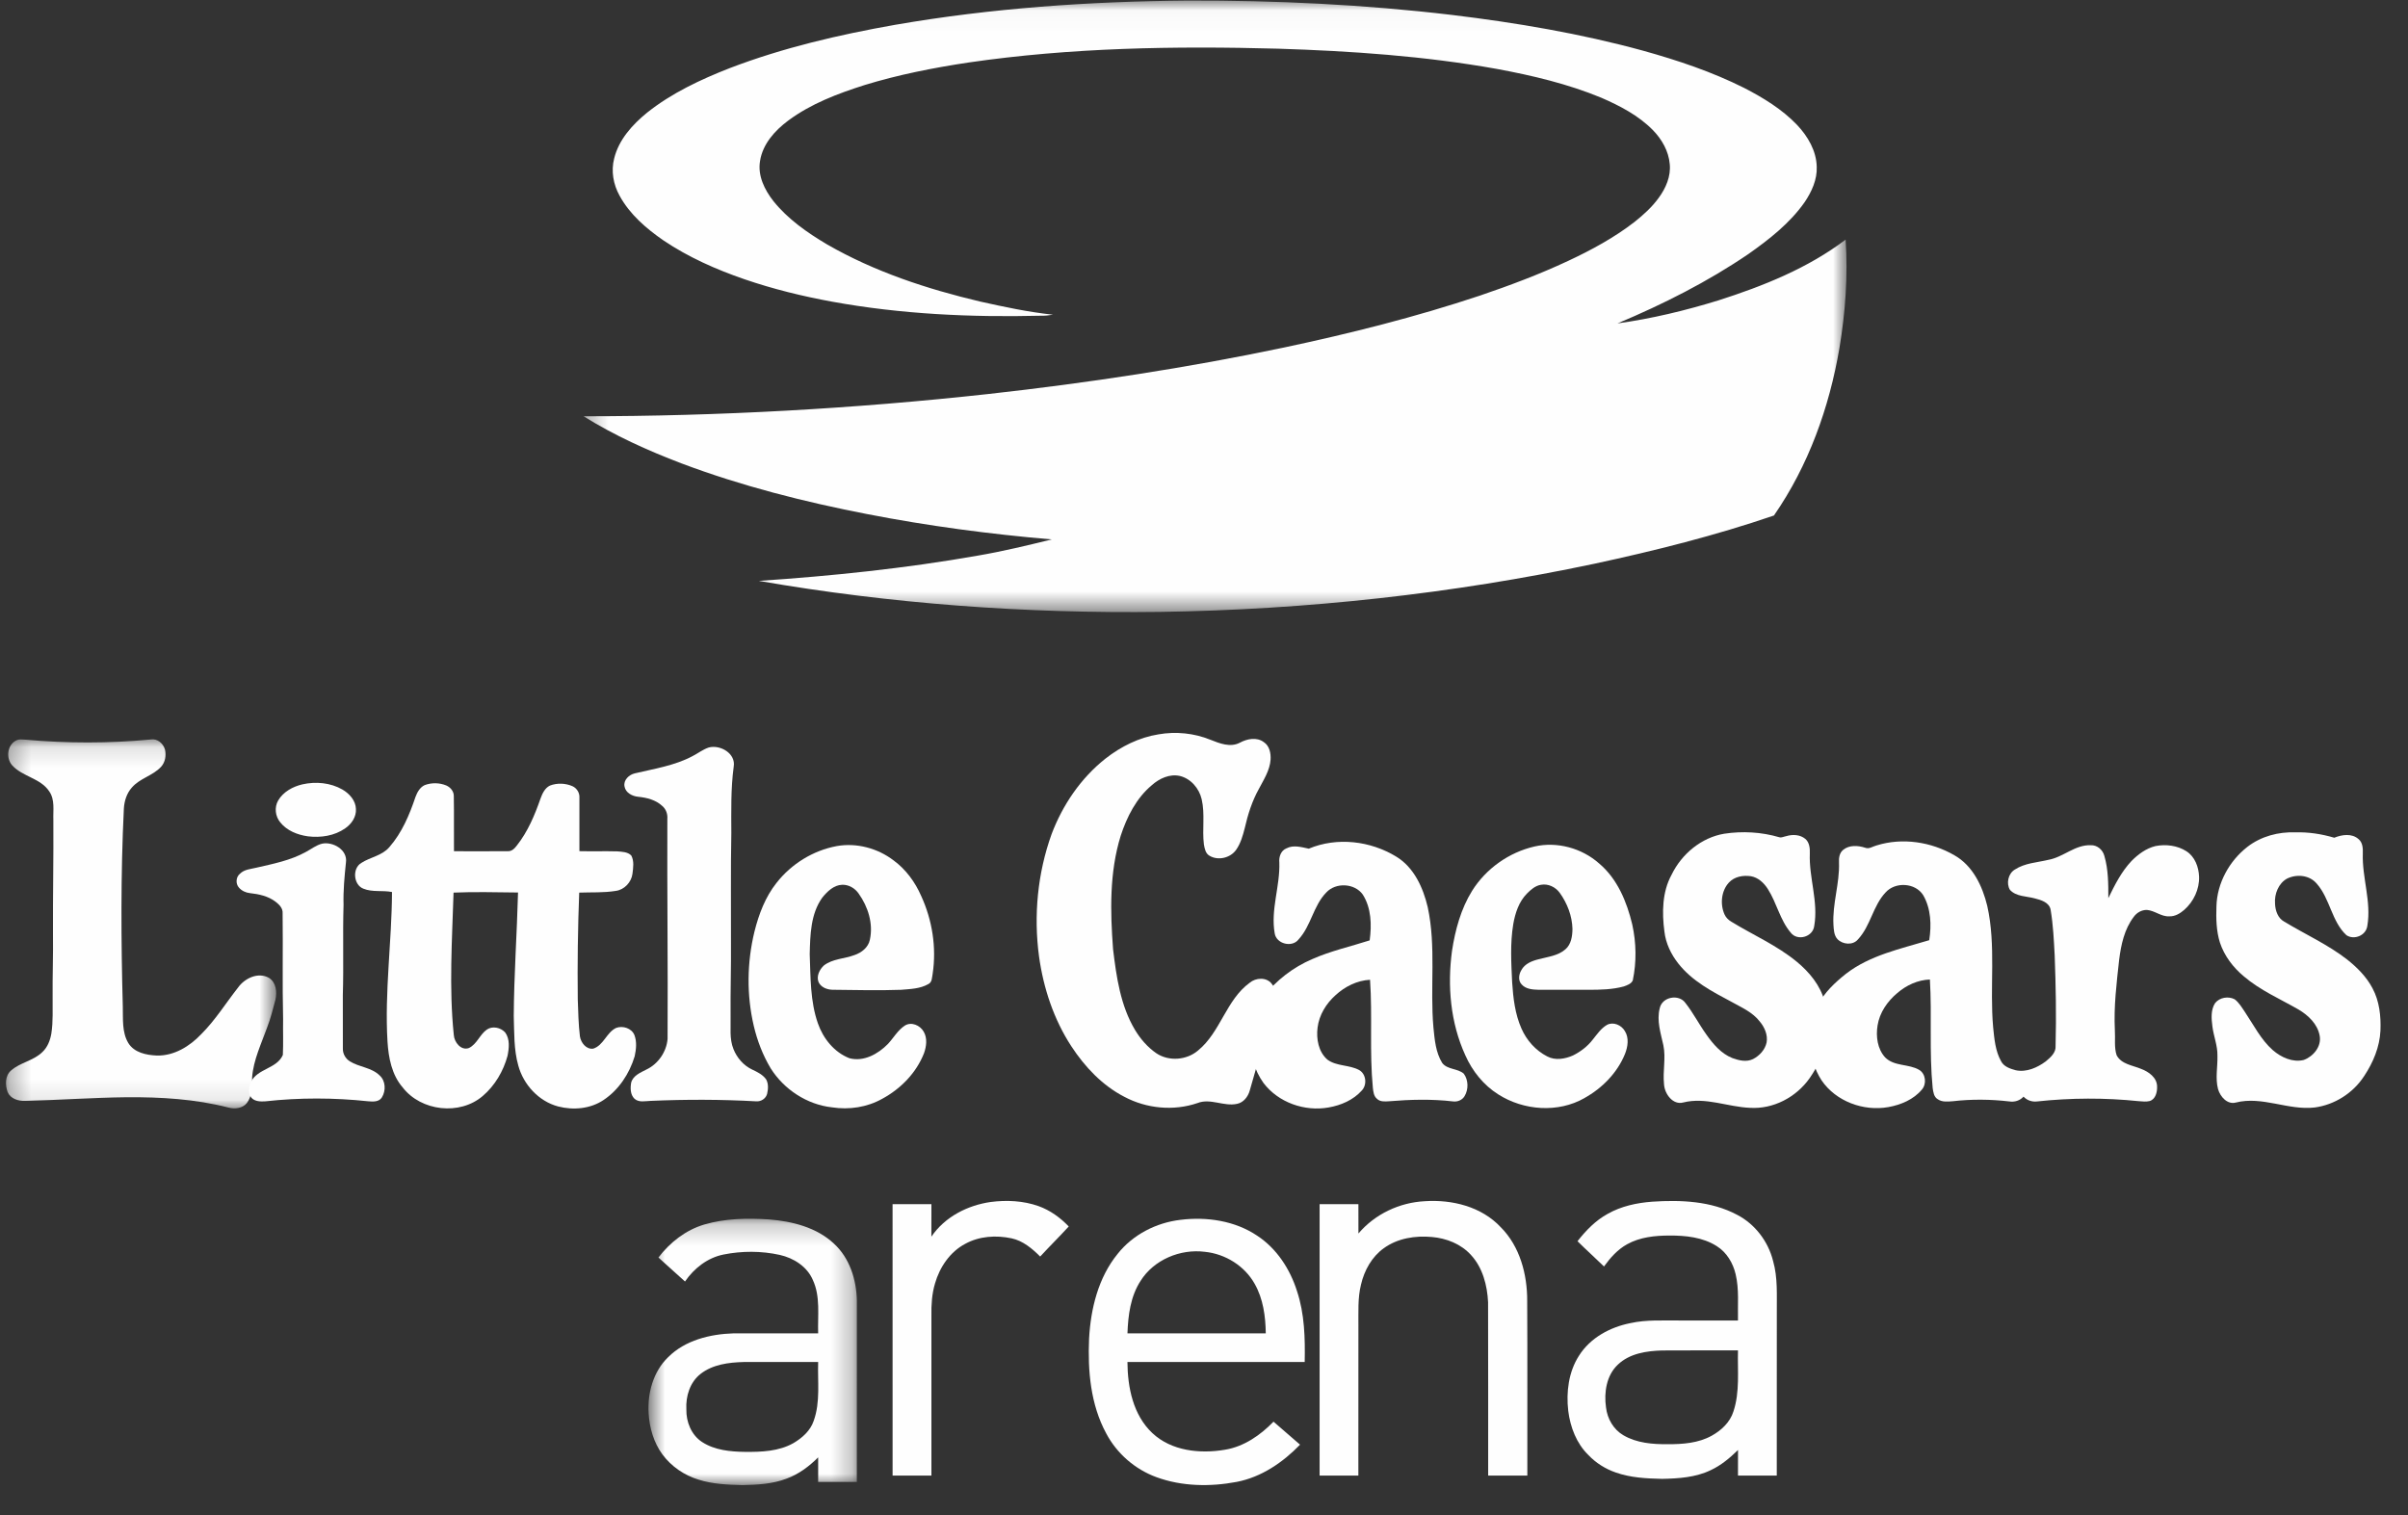
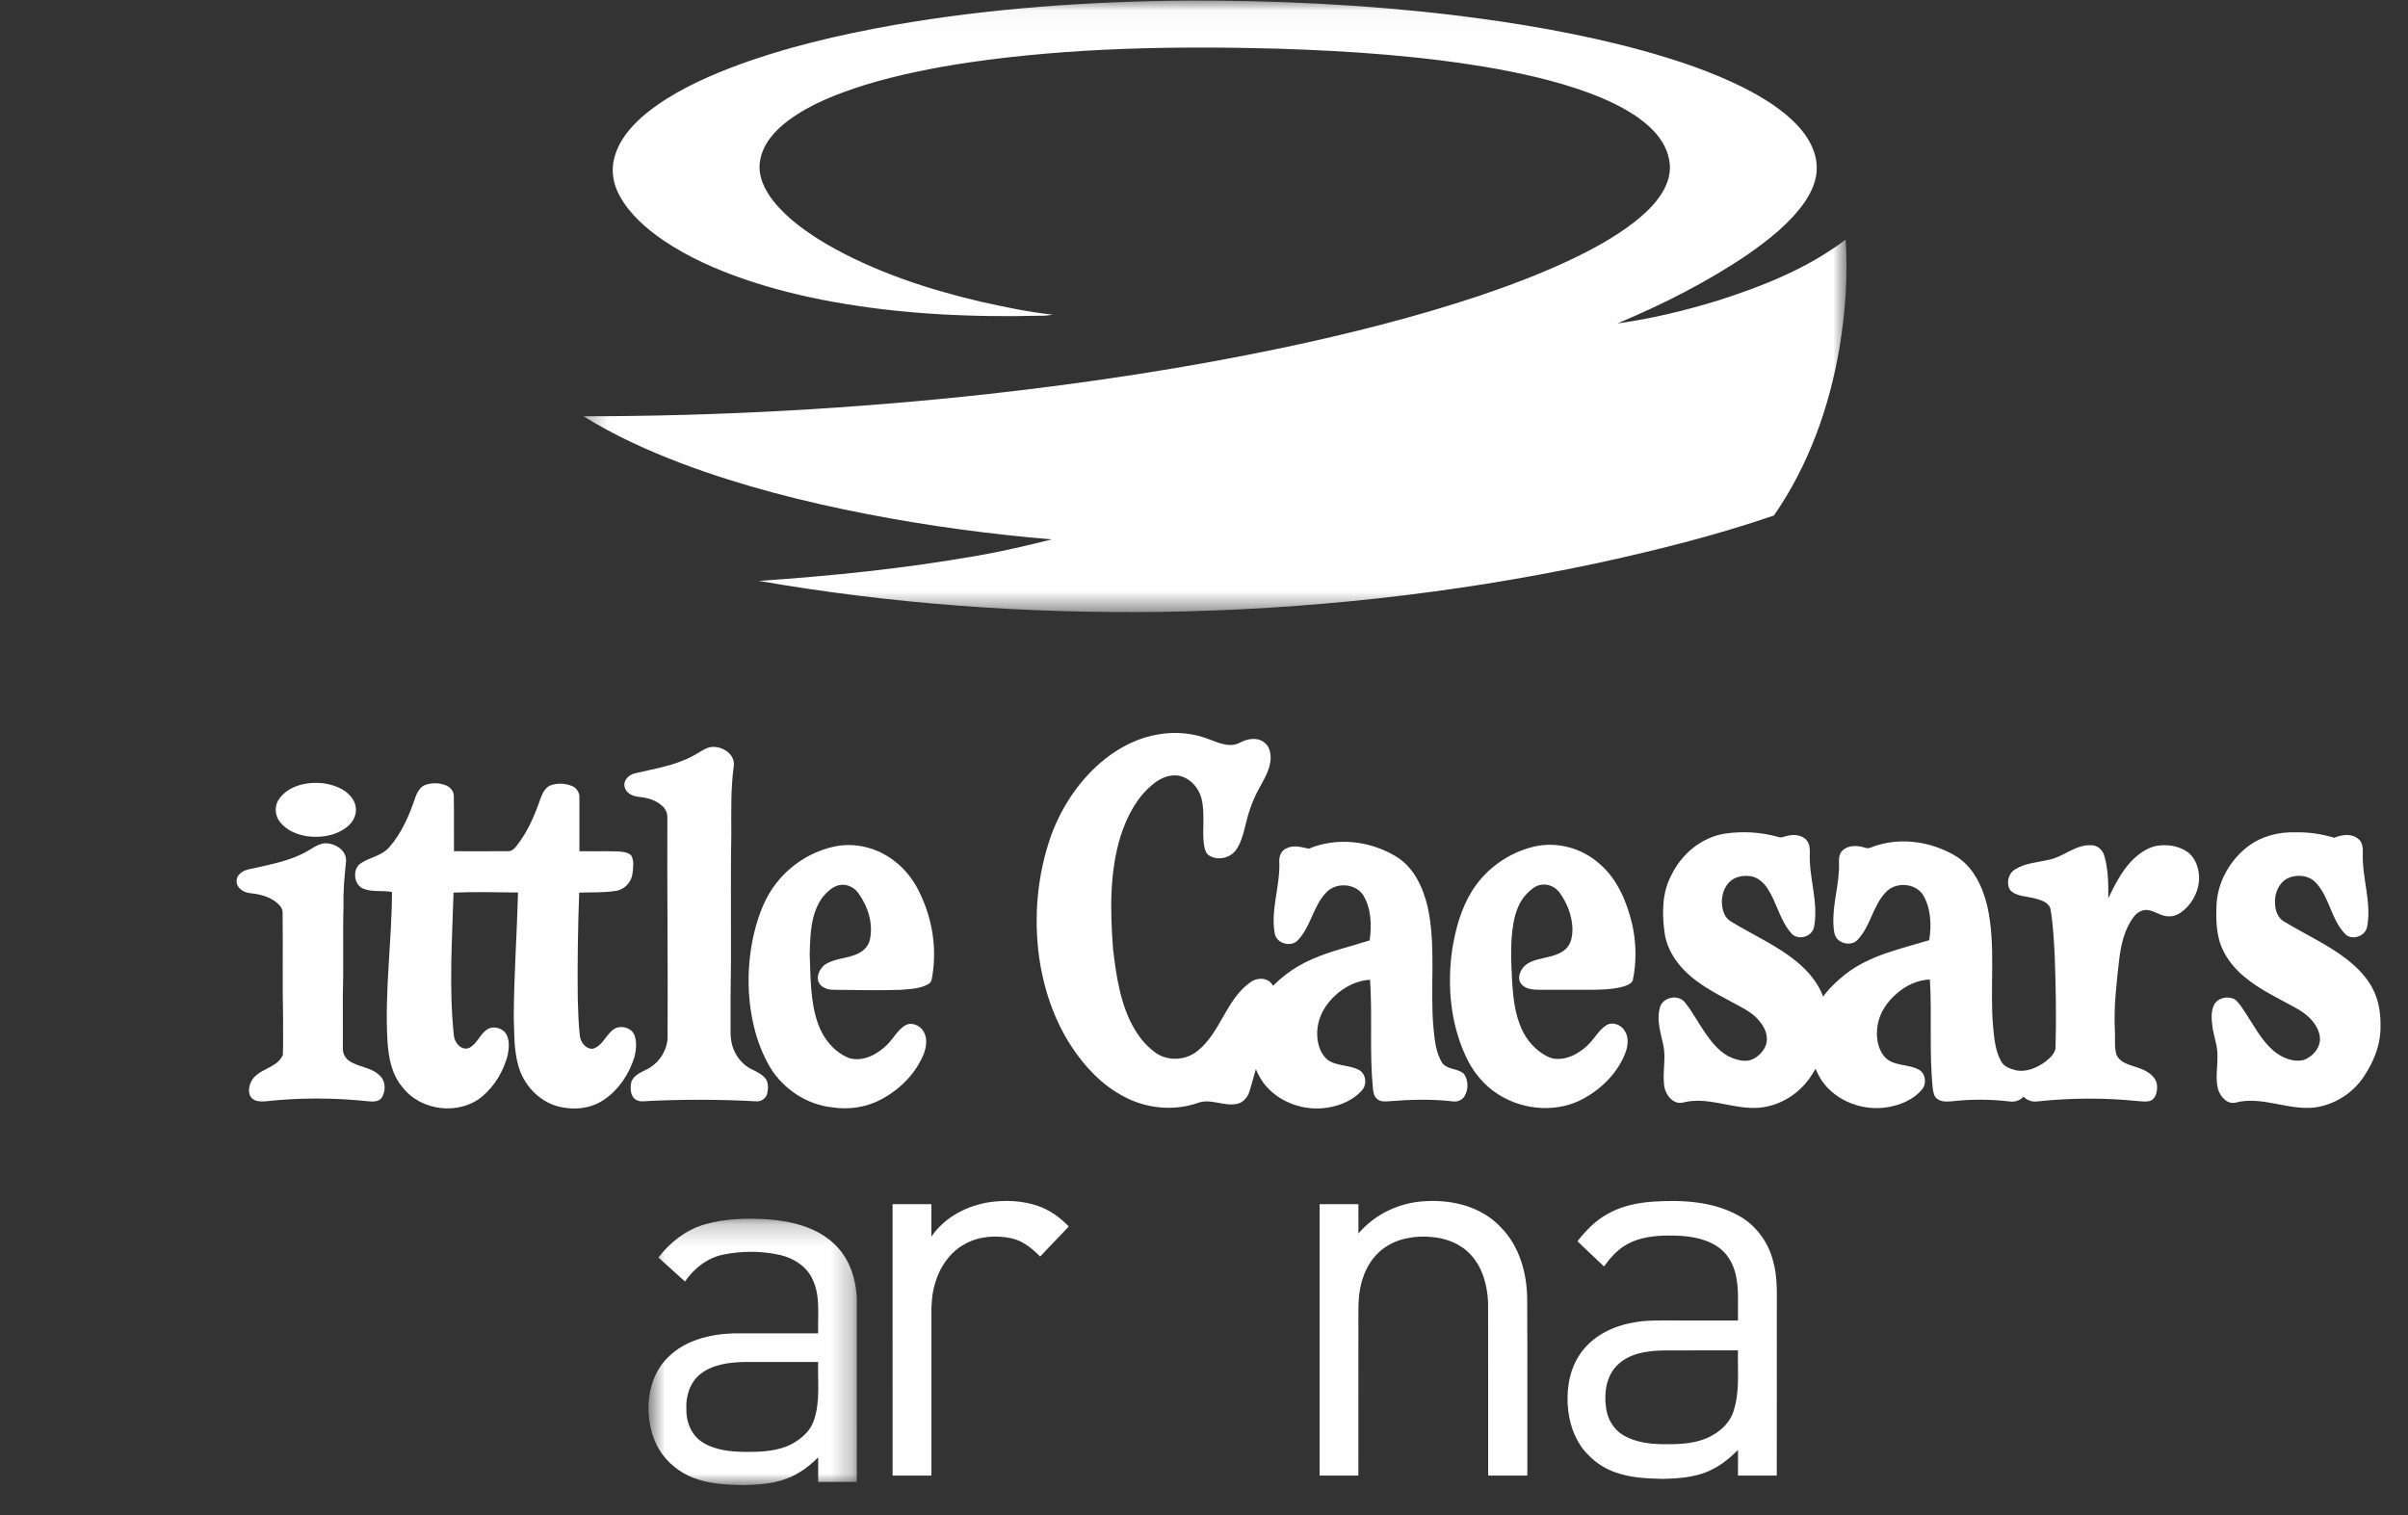
<svg xmlns="http://www.w3.org/2000/svg" xmlns:xlink="http://www.w3.org/1999/xlink" width="116px" height="73px" viewBox="0 0 116 73" version="1.1">
  <rect x="0" y="0" width="116" height="73" fill="#333333" stroke="none" />
  <title>4AF11C28-FEBB-4D53-9E08-E8B3359C1FFC</title>
  <defs>
    <polygon id="path-1" points="0.313 0.027 61.149 0.027 61.149 29.489 0.313 29.489" />
    <polygon id="path-3" points="0.703 0.216 10.743 0.216 10.743 13.046 0.703 13.046" />
    <polygon id="path-5" points="0.289 0.124 13.304 0.124 13.304 17.902 0.289 17.902" />
  </defs>
  <g id="v03" stroke="none" stroke-width="1" fill="none" fill-rule="evenodd">
    <g id="Clients-//-Selected---Athletics" transform="translate(-343, -761)">
      <g id="Athletics-Logos" transform="translate(139, 392)">
        <g id="Row-3" transform="translate(17, 358)">
          <g id="Little-Caesars-Arena" transform="translate(187, 11)">
            <g id="Group-128" transform="translate(27.802, 0)">
              <g id="Group-122">
                <mask id="mask-2" fill="white">
                  <use xlink:href="#path-1" />
                </mask>
                <g id="Clip-121" />
                <path d="M15.321,1.195 C19.97,0.389 24.697,0.067 29.414,0.027 C33.663,0.016 37.916,0.218 42.137,0.719 C45.24,1.094 48.331,1.615 51.346,2.441 C53.014,2.905 54.665,3.457 56.213,4.233 C57.14,4.71 58.047,5.264 58.77,6.02 C59.288,6.569 59.699,7.27 59.715,8.038 C59.74,8.652 59.472,9.234 59.136,9.735 C58.425,10.75 57.432,11.528 56.424,12.238 C54.454,13.579 52.313,14.658 50.116,15.581 C51.766,15.352 53.391,14.961 54.98,14.471 C57.141,13.78 59.292,12.919 61.107,11.544 C61.222,13.29 61.095,15.046 60.808,16.772 C60.321,19.63 59.318,22.433 57.654,24.835 C54.831,25.801 51.93,26.529 49.012,27.157 C42.141,28.612 35.122,29.374 28.098,29.479 C21.623,29.563 15.133,29.095 8.753,27.985 C12.286,27.747 15.817,27.382 19.305,26.767 C20.504,26.563 21.687,26.276 22.867,25.987 C19.881,25.734 16.906,25.338 13.966,24.766 C10.93,24.176 7.92,23.415 5.026,22.324 C3.395,21.702 1.793,20.98 0.313,20.055 C6.83,20.052 13.349,19.692 19.826,18.98 C24.605,18.448 29.364,17.729 34.067,16.739 C37.244,16.064 40.4,15.271 43.481,14.244 C44.925,13.754 46.354,13.217 47.736,12.571 C48.858,12.046 49.958,11.451 50.938,10.692 C51.369,10.348 51.783,9.976 52.106,9.527 C52.448,9.061 52.695,8.489 52.634,7.901 C52.58,7.28 52.256,6.713 51.824,6.27 C51.13,5.563 50.233,5.097 49.33,4.705 C47.719,4.04 46.014,3.637 44.303,3.32 C40.824,2.698 37.289,2.458 33.76,2.345 C28.783,2.21 23.778,2.293 18.843,3.013 C17.155,3.268 15.475,3.598 13.843,4.099 C12.556,4.508 11.267,4.995 10.177,5.803 C9.528,6.283 8.937,6.94 8.811,7.757 C8.691,8.461 9.029,9.146 9.455,9.688 C10.151,10.557 11.084,11.208 12.039,11.774 C14.32,13.089 16.852,13.922 19.411,14.527 C20.571,14.786 21.739,15.035 22.923,15.161 C22.719,15.196 22.512,15.217 22.306,15.211 C18.955,15.292 15.587,15.135 12.286,14.534 C10.854,14.272 9.437,13.925 8.061,13.453 C6.693,12.983 5.359,12.391 4.159,11.583 C3.328,11.009 2.533,10.324 2.046,9.43 C1.744,8.889 1.627,8.24 1.784,7.636 C2.005,6.728 2.663,6.002 3.375,5.423 C4.56,4.481 5.948,3.831 7.354,3.281 C9.922,2.298 12.614,1.673 15.321,1.195" id="Fill-120" fill="#FEFEFE" mask="url(#mask-2)" />
              </g>
              <g id="Group-125" transform="translate(2.732, 58.5)">
                <mask id="mask-4" fill="white">
                  <use xlink:href="#path-3" />
                </mask>
                <g id="Clip-124" />
                <path d="M3.22,7.685 C2.701,8.086 2.495,8.767 2.53,9.398 C2.516,10.001 2.769,10.635 3.292,10.974 C3.899,11.366 4.651,11.438 5.359,11.446 C6.149,11.453 6.987,11.422 7.691,11.022 C8.112,10.774 8.506,10.424 8.664,9.951 C8.992,9.041 8.847,8.06 8.879,7.115 C7.682,7.117 6.486,7.112 5.29,7.117 C4.572,7.136 3.803,7.232 3.22,7.685 M3.389,0.494 C4.393,0.198 5.46,0.182 6.498,0.247 C7.621,0.334 8.8,0.627 9.639,1.413 C10.397,2.108 10.724,3.152 10.743,4.153 C10.741,7.066 10.742,9.979 10.742,12.894 C10.12,12.894 9.5,12.893 8.879,12.895 C8.88,12.499 8.878,12.105 8.879,11.71 C8.444,12.146 7.936,12.527 7.349,12.738 C6.674,12.996 5.941,13.032 5.226,13.047 C4.519,13.029 3.801,13 3.122,12.785 C2.428,12.576 1.802,12.145 1.374,11.565 C0.956,10.996 0.757,10.294 0.712,9.599 C0.651,8.624 0.928,7.584 1.65,6.886 C2.468,6.066 3.67,5.772 4.802,5.736 C6.161,5.733 7.52,5.734 8.879,5.736 C8.85,4.878 8.997,3.97 8.623,3.165 C8.348,2.519 7.701,2.107 7.029,1.957 C6.142,1.761 5.208,1.761 4.319,1.939 C3.547,2.093 2.9,2.604 2.465,3.238 C2.034,2.857 1.614,2.464 1.185,2.083 C1.741,1.355 2.496,0.759 3.389,0.494" id="Fill-123" fill="#FEFEFE" mask="url(#mask-4)" />
              </g>
-               <path d="M27.142,61.709 C26.656,62.459 26.542,63.364 26.511,64.236 C28.732,64.235 30.953,64.233 33.174,64.237 C33.162,63.417 33.051,62.573 32.638,61.849 C32.157,60.987 31.227,60.408 30.241,60.308 C29.054,60.156 27.78,60.692 27.142,61.709 M29.066,58.767 C30.331,58.61 31.689,58.81 32.759,59.531 C33.703,60.15 34.344,61.142 34.677,62.198 C35.045,63.298 35.071,64.469 35.049,65.616 C32.203,65.614 29.356,65.616 26.51,65.615 C26.518,66.833 26.778,68.165 27.708,69.039 C28.625,69.903 30.001,70.048 31.201,69.844 C32.121,69.696 32.913,69.143 33.547,68.491 C33.974,68.859 34.398,69.23 34.825,69.599 C33.998,70.453 32.966,71.162 31.774,71.392 C30.496,71.633 29.135,71.614 27.906,71.164 C26.871,70.786 25.994,70.02 25.486,69.054 C24.733,67.665 24.595,66.043 24.662,64.493 C24.74,63.049 25.103,61.554 26.038,60.406 C26.768,59.483 27.894,58.903 29.066,58.767" id="Fill-126" fill="#FEFEFE" />
            </g>
            <g id="Group-135" transform="translate(42.967, 57.632)" fill="#FEFEFE">
              <path d="M1.9,1.946 C2.552,0.985 3.651,0.433 4.759,0.275 C5.528,0.177 6.328,0.213 7.065,0.475 C7.618,0.674 8.109,1.027 8.517,1.455 C8.067,1.947 7.592,2.414 7.141,2.904 C6.752,2.515 6.31,2.145 5.767,2.027 C5.021,1.868 4.207,1.917 3.527,2.293 C2.805,2.675 2.303,3.407 2.076,4.197 C1.925,4.699 1.892,5.23 1.902,5.753 L1.902,13.455 C1.278,13.455 0.655,13.455 0.032,13.456 C0.032,9.098 0.033,4.739 0.031,0.381 C0.655,0.381 1.278,0.381 1.902,0.381 C1.902,0.903 1.904,1.424 1.9,1.946" id="Fill-129" />
              <path d="M22.472,1.794 C23.272,0.851 24.46,0.298 25.671,0.238 C26.98,0.151 28.4,0.493 29.332,1.495 C30.247,2.411 30.609,3.76 30.602,5.044 C30.619,7.847 30.604,10.652 30.609,13.456 C29.98,13.453 29.352,13.455 28.722,13.455 C28.72,10.672 28.727,7.889 28.718,5.106 C28.679,4.29 28.457,3.438 27.897,2.832 C27.413,2.296 26.71,2.022 26.013,1.962 C25.215,1.889 24.363,2.018 23.695,2.502 C23.123,2.91 22.756,3.565 22.597,4.252 C22.433,4.905 22.477,5.583 22.471,6.25 C22.47,8.652 22.474,11.055 22.469,13.456 C21.847,13.453 21.224,13.454 20.602,13.456 L20.602,0.381 C21.225,0.38 21.848,0.381 22.471,0.381 C22.473,0.851 22.47,1.323 22.472,1.794" id="Fill-131" />
              <path d="M34.969,8.112 C34.422,8.623 34.295,9.45 34.399,10.171 C34.46,10.718 34.764,11.241 35.237,11.514 C35.882,11.892 36.65,11.951 37.378,11.944 C38.095,11.947 38.845,11.893 39.488,11.537 C39.949,11.282 40.372,10.894 40.537,10.368 C40.853,9.422 40.73,8.406 40.756,7.425 C39.538,7.427 38.319,7.42 37.102,7.429 C36.356,7.451 35.538,7.568 34.969,8.112 M34.476,0.849 C35.13,0.477 35.879,0.317 36.622,0.261 C38.001,0.17 39.463,0.226 40.715,0.893 C41.569,1.335 42.21,2.167 42.447,3.117 C42.68,3.926 42.62,4.777 42.627,5.61 C42.625,8.224 42.628,10.84 42.625,13.456 C42.002,13.454 41.378,13.456 40.756,13.456 C40.757,13.044 40.754,12.633 40.758,12.223 C40.365,12.608 39.939,12.966 39.441,13.196 C38.711,13.547 37.893,13.598 37.101,13.614 C36.348,13.597 35.582,13.561 34.864,13.306 C34.371,13.135 33.914,12.851 33.55,12.466 C32.981,11.914 32.678,11.127 32.58,10.341 C32.475,9.434 32.595,8.464 33.092,7.689 C33.639,6.813 34.602,6.303 35.575,6.111 C36.349,5.938 37.145,5.992 37.932,5.984 C38.873,5.984 39.814,5.984 40.756,5.985 C40.738,5.243 40.817,4.486 40.644,3.757 C40.517,3.212 40.208,2.698 39.736,2.403 C39.056,1.97 38.231,1.888 37.45,1.892 C36.757,1.894 36.036,1.967 35.418,2.31 C34.961,2.561 34.607,2.96 34.302,3.382 C33.882,2.971 33.443,2.581 33.026,2.165 C33.431,1.646 33.899,1.165 34.476,0.849" id="Fill-133" />
            </g>
            <g id="Group-141" transform="translate(0, 34.579)">
              <path d="M55.804,0.8 C56.643,0.652 57.519,0.739 58.309,1.06 C58.753,1.236 59.269,1.444 59.73,1.2 C60.078,1.012 60.547,0.919 60.885,1.177 C61.157,1.356 61.227,1.714 61.207,2.02 C61.169,2.537 60.878,2.981 60.643,3.429 C60.314,4.019 60.109,4.67 59.96,5.329 C59.868,5.684 59.765,6.05 59.553,6.355 C59.277,6.753 58.686,6.898 58.267,6.649 C58.072,6.54 58.031,6.302 57.995,6.102 C57.906,5.38 58.055,4.64 57.888,3.925 C57.767,3.403 57.367,2.933 56.839,2.804 C56.346,2.694 55.85,2.924 55.487,3.248 C54.738,3.872 54.285,4.775 53.986,5.689 C53.44,7.452 53.483,9.327 53.619,11.148 C53.78,12.483 53.976,13.87 54.678,15.042 C54.941,15.479 55.284,15.872 55.704,16.163 C56.308,16.567 57.169,16.499 57.718,16.026 C58.798,15.142 59.063,13.596 60.202,12.766 C60.493,12.522 60.998,12.487 61.252,12.803 C61.509,13.107 61.535,13.544 61.475,13.924 C61.411,14.393 61.157,14.803 61.013,15.248 C60.714,16.143 60.464,17.052 60.204,17.959 C60.123,18.254 59.905,18.538 59.593,18.6 C58.956,18.741 58.31,18.315 57.685,18.563 C56.535,18.956 55.232,18.83 54.162,18.26 C53.103,17.715 52.26,16.821 51.612,15.831 C50.766,14.537 50.267,13.035 50.054,11.506 C49.786,9.529 49.983,7.485 50.658,5.607 C51.19,4.196 52.071,2.903 53.255,1.967 C53.997,1.386 54.87,0.949 55.804,0.8" id="Fill-136" fill="#FEFEFE" />
              <g id="Group-140" transform="translate(0, 0.915)">
                <mask id="mask-6" fill="white">
                  <use xlink:href="#path-5" />
                </mask>
                <g id="Clip-139" />
-                 <path d="M0.815,0.162 C0.936,0.111 1.072,0.133 1.198,0.139 C3.219,0.32 5.254,0.324 7.273,0.131 C7.584,0.08 7.868,0.329 7.947,0.618 C8.012,0.901 7.962,1.225 7.761,1.445 C7.365,1.879 6.733,2 6.349,2.45 C6.104,2.726 5.989,3.094 5.967,3.458 C5.812,6.641 5.831,9.829 5.916,13.016 C5.931,13.596 5.87,14.227 6.176,14.747 C6.458,15.217 7.046,15.338 7.553,15.358 C8.38,15.38 9.135,14.918 9.689,14.333 C10.367,13.66 10.872,12.841 11.46,12.093 C11.779,11.637 12.431,11.322 12.955,11.615 C13.308,11.832 13.352,12.309 13.266,12.679 C13.146,13.121 13.038,13.567 12.872,13.995 C12.591,14.786 12.209,15.562 12.145,16.411 C12.146,16.831 12.159,17.297 11.89,17.649 C11.679,17.908 11.305,17.945 11.001,17.863 C9.406,17.454 7.749,17.355 6.106,17.367 C4.473,17.385 2.84,17.505 1.205,17.542 C0.883,17.556 0.507,17.441 0.369,17.12 C0.246,16.783 0.238,16.337 0.529,16.082 C0.975,15.685 1.624,15.611 2.05,15.182 C2.292,14.952 2.417,14.627 2.473,14.303 C2.564,13.717 2.529,13.124 2.535,12.534 C2.526,11.516 2.566,10.498 2.552,9.481 C2.543,7.657 2.583,5.833 2.57,4.009 C2.552,3.545 2.655,3.034 2.37,2.628 C1.948,1.991 1.082,1.927 0.586,1.376 C0.267,1.015 0.353,0.358 0.815,0.162" id="Fill-138" fill="#FEFEFE" mask="url(#mask-6)" />
              </g>
            </g>
            <g id="Group-158" transform="translate(11.374, 35.86)" fill="#FEFEFE">
              <path d="M22.77,0.151 C23.325,0.005 24.083,0.44 23.97,1.079 C23.828,2.138 23.853,3.207 23.856,4.273 C23.821,6.038 23.846,7.803 23.839,9.569 C23.849,10.745 23.809,11.921 23.821,13.097 C23.838,13.625 23.754,14.177 23.959,14.681 C24.127,15.105 24.448,15.475 24.865,15.67 C25.113,15.787 25.378,15.915 25.538,16.149 C25.649,16.355 25.633,16.608 25.582,16.83 C25.526,17.063 25.287,17.218 25.052,17.198 C23.361,17.103 21.665,17.102 19.972,17.176 C19.712,17.183 19.405,17.267 19.19,17.073 C18.986,16.875 18.986,16.555 19.032,16.294 C19.124,15.956 19.481,15.812 19.763,15.667 C20.329,15.401 20.734,14.815 20.785,14.191 C20.806,10.656 20.759,7.121 20.774,3.586 C20.793,3.354 20.707,3.115 20.525,2.965 C20.214,2.674 19.786,2.568 19.374,2.526 C19.087,2.501 18.76,2.335 18.71,2.025 C18.653,1.715 18.931,1.46 19.209,1.397 C20.147,1.174 21.122,1.027 21.983,0.569 C22.248,0.435 22.486,0.244 22.77,0.151" id="Fill-142" />
              <path d="M3.201,1.926 C3.842,1.783 4.546,1.847 5.122,2.177 C5.458,2.373 5.762,2.708 5.772,3.116 C5.796,3.495 5.558,3.837 5.258,4.044 C4.74,4.41 4.073,4.508 3.454,4.431 C2.957,4.36 2.448,4.161 2.127,3.758 C1.886,3.47 1.835,3.033 2.026,2.705 C2.273,2.282 2.737,2.033 3.201,1.926" id="Fill-144" />
              <path d="M9.082,1.965 C9.417,1.838 9.802,1.845 10.133,1.985 C10.331,2.075 10.494,2.27 10.487,2.498 C10.503,3.381 10.487,4.266 10.495,5.149 C11.355,5.149 12.214,5.156 13.074,5.147 C13.276,5.166 13.419,5.014 13.529,4.867 C14.055,4.2 14.387,3.406 14.665,2.609 C14.754,2.368 14.874,2.103 15.119,1.986 C15.465,1.853 15.866,1.868 16.206,2.017 C16.415,2.113 16.553,2.338 16.538,2.569 C16.54,3.428 16.538,4.288 16.538,5.146 C17.145,5.16 17.751,5.14 18.357,5.156 C18.588,5.175 18.857,5.177 19.033,5.351 C19.183,5.619 19.129,5.944 19.094,6.235 C19.041,6.645 18.701,7.007 18.289,7.06 C17.707,7.155 17.114,7.121 16.528,7.143 C16.462,8.857 16.439,10.571 16.459,12.286 C16.48,12.881 16.491,13.478 16.562,14.068 C16.608,14.373 16.868,14.708 17.204,14.66 C17.704,14.5 17.841,13.885 18.302,13.663 C18.624,13.539 19.054,13.674 19.189,14.008 C19.312,14.334 19.272,14.695 19.2,15.028 C18.948,15.866 18.435,16.644 17.703,17.133 C17.066,17.563 16.24,17.634 15.509,17.444 C14.578,17.195 13.844,16.397 13.594,15.476 C13.374,14.701 13.402,13.888 13.375,13.092 C13.387,11.106 13.529,9.123 13.581,7.138 C12.545,7.13 11.51,7.096 10.475,7.143 C10.405,9.425 10.251,11.716 10.486,13.994 C10.505,14.347 10.833,14.77 11.217,14.629 C11.606,14.44 11.738,13.977 12.084,13.738 C12.356,13.554 12.75,13.645 12.962,13.88 C13.198,14.206 13.15,14.639 13.074,15.012 C12.872,15.749 12.466,16.441 11.883,16.939 C10.78,17.89 8.91,17.678 8.024,16.527 C7.498,15.922 7.342,15.098 7.293,14.321 C7.15,11.916 7.499,9.52 7.51,7.115 C7.055,7.022 6.569,7.133 6.13,6.953 C5.65,6.768 5.586,5.968 6.037,5.71 C6.469,5.43 7.035,5.363 7.381,4.953 C7.988,4.261 8.351,3.396 8.642,2.531 C8.726,2.306 8.856,2.071 9.082,1.965" id="Fill-146" />
              <path d="M51.674,5.026 C53.034,4.455 54.644,4.648 55.89,5.411 C56.741,5.927 57.182,6.904 57.403,7.841 C57.817,9.751 57.506,11.716 57.679,13.647 C57.737,14.229 57.787,14.842 58.102,15.351 C58.356,15.68 58.848,15.604 59.142,15.868 C59.367,16.175 59.373,16.624 59.178,16.949 C59.065,17.14 58.834,17.232 58.619,17.202 C57.596,17.082 56.563,17.11 55.538,17.195 C55.34,17.209 55.108,17.227 54.957,17.074 C54.802,16.947 54.784,16.736 54.761,16.554 C54.593,14.821 54.744,13.077 54.625,11.342 C54.002,11.374 53.417,11.666 52.962,12.085 C52.512,12.487 52.174,13.034 52.098,13.641 C52.027,14.185 52.139,14.822 52.576,15.193 C53.022,15.518 53.623,15.432 54.099,15.69 C54.438,15.878 54.491,16.398 54.23,16.674 C53.822,17.134 53.228,17.389 52.631,17.493 C51.478,17.701 50.204,17.258 49.49,16.311 C48.627,15.103 48.65,13.358 49.501,12.148 C50.111,11.36 50.925,10.737 51.841,10.346 C52.73,9.951 53.685,9.741 54.607,9.444 C54.707,8.7 54.689,7.89 54.275,7.237 C53.881,6.683 52.97,6.642 52.514,7.139 C51.89,7.779 51.784,8.747 51.179,9.401 C50.868,9.804 50.111,9.615 50.032,9.107 C49.829,7.962 50.293,6.841 50.255,5.698 C50.227,5.427 50.326,5.118 50.597,5.011 C50.94,4.832 51.321,4.954 51.674,5.026" id="Fill-148" />
              <path d="M79.026,4.87 C80.266,4.481 81.657,4.696 82.773,5.343 C83.658,5.841 84.126,6.826 84.356,7.778 C84.791,9.704 84.467,11.687 84.642,13.635 C84.699,14.186 84.744,14.763 85.02,15.259 C85.152,15.528 85.462,15.628 85.731,15.701 C86.246,15.809 86.769,15.576 87.176,15.274 C87.402,15.084 87.676,14.854 87.649,14.526 C87.688,13.074 87.66,11.624 87.606,10.172 C87.567,9.438 87.533,8.699 87.411,7.972 C87.349,7.611 86.943,7.497 86.641,7.42 C86.24,7.311 85.754,7.339 85.452,7.012 C85.261,6.698 85.367,6.222 85.687,6.032 C86.169,5.716 86.76,5.694 87.304,5.563 C88.021,5.437 88.588,4.828 89.344,4.86 C89.652,4.845 89.922,5.079 89.998,5.372 C90.192,6.032 90.191,6.728 90.19,7.409 C90.497,6.778 90.818,6.137 91.304,5.622 C91.625,5.296 92.011,5.01 92.462,4.9 C92.964,4.803 93.516,4.871 93.952,5.15 C94.359,5.41 94.544,5.907 94.561,6.373 C94.583,6.978 94.299,7.574 93.849,7.972 C93.651,8.144 93.408,8.293 93.138,8.285 C92.743,8.313 92.432,8.008 92.048,7.977 C91.798,7.972 91.558,8.109 91.415,8.31 C90.962,8.903 90.802,9.655 90.711,10.38 C90.587,11.507 90.447,12.64 90.505,13.776 C90.533,14.174 90.462,14.591 90.59,14.978 C90.82,15.414 91.36,15.462 91.77,15.635 C92.136,15.772 92.54,16.057 92.539,16.493 C92.547,16.755 92.466,17.096 92.182,17.184 C92.007,17.227 91.826,17.204 91.651,17.19 C90.028,17.022 88.387,17.029 86.764,17.203 C86.519,17.235 86.274,17.152 86.105,16.972 C85.932,17.165 85.671,17.243 85.418,17.203 C84.516,17.098 83.603,17.089 82.701,17.193 C82.456,17.212 82.183,17.244 81.971,17.096 C81.784,16.986 81.757,16.748 81.728,16.555 C81.556,14.817 81.698,13.069 81.595,11.329 C81.015,11.349 80.462,11.603 80.027,11.979 C79.55,12.377 79.171,12.921 79.073,13.544 C78.988,14.072 79.065,14.675 79.439,15.082 C79.875,15.524 80.568,15.385 81.075,15.681 C81.395,15.866 81.447,16.358 81.21,16.63 C80.81,17.112 80.196,17.367 79.592,17.476 C78.396,17.689 77.066,17.204 76.374,16.184 C75.686,15.116 75.637,13.689 76.205,12.559 C76.512,11.947 77.027,11.471 77.554,11.051 C78.718,10.154 80.186,9.852 81.562,9.435 C81.676,8.707 81.648,7.917 81.271,7.265 C80.892,6.664 79.931,6.611 79.462,7.132 C78.848,7.78 78.739,8.745 78.13,9.396 C77.883,9.695 77.387,9.646 77.136,9.379 C76.971,9.192 76.964,8.925 76.948,8.69 C76.892,7.679 77.252,6.701 77.216,5.692 C77.202,5.473 77.237,5.228 77.417,5.083 C77.713,4.841 78.132,4.87 78.475,4.98 C78.667,5.06 78.844,4.913 79.026,4.87" id="Fill-150" />
              <path d="M4.151,4.783 C4.679,4.68 5.381,5.089 5.291,5.692 C5.221,6.369 5.156,7.049 5.176,7.731 C5.131,9.18 5.186,10.631 5.141,12.08 C5.143,12.941 5.139,13.803 5.143,14.665 C5.138,14.909 5.273,15.146 5.482,15.273 C5.932,15.554 6.52,15.563 6.911,15.949 C7.209,16.212 7.223,16.692 7.019,17.014 C6.881,17.232 6.59,17.217 6.366,17.196 C4.719,17.021 3.054,17.016 1.409,17.198 C1.182,17.213 0.91,17.21 0.743,17.032 C0.562,16.819 0.607,16.504 0.715,16.268 C1.024,15.613 1.965,15.633 2.252,14.963 C2.279,14.389 2.254,13.811 2.264,13.237 C2.223,11.539 2.263,9.842 2.24,8.145 C2.261,7.901 2.079,7.718 1.902,7.583 C1.548,7.311 1.098,7.215 0.664,7.167 C0.466,7.146 0.274,7.058 0.141,6.907 C-0.033,6.721 -0.013,6.388 0.19,6.23 C0.397,6.022 0.703,6.009 0.973,5.943 C1.783,5.757 2.616,5.594 3.352,5.189 C3.617,5.051 3.855,4.852 4.151,4.783" id="Fill-152" />
              <path d="M28.936,4.901 C29.89,4.732 30.903,5.003 31.672,5.59 C32.263,6.024 32.711,6.635 33.002,7.304 C33.536,8.467 33.745,9.781 33.555,11.05 C33.519,11.226 33.535,11.463 33.343,11.551 C32.948,11.778 32.475,11.787 32.033,11.825 C30.929,11.865 29.823,11.833 28.718,11.823 C28.458,11.814 28.171,11.702 28.057,11.451 C27.947,11.168 28.103,10.852 28.31,10.657 C28.733,10.325 29.299,10.336 29.787,10.152 C30.127,10.039 30.456,9.783 30.53,9.413 C30.701,8.638 30.442,7.824 29.992,7.192 C29.815,6.932 29.513,6.755 29.197,6.765 C28.79,6.778 28.477,7.09 28.236,7.386 C27.675,8.17 27.656,9.181 27.632,10.108 C27.676,11.226 27.652,12.377 28.028,13.446 C28.283,14.175 28.815,14.837 29.544,15.121 C30.235,15.305 30.929,14.915 31.401,14.433 C31.673,14.141 31.873,13.772 32.212,13.551 C32.528,13.349 32.948,13.535 33.122,13.84 C33.307,14.155 33.256,14.552 33.137,14.883 C32.765,15.83 32.014,16.595 31.129,17.074 C30.397,17.486 29.533,17.614 28.709,17.488 C27.502,17.357 26.393,16.628 25.748,15.602 C25.373,14.972 25.106,14.28 24.938,13.566 C24.588,12.076 24.609,10.505 24.971,9.019 C25.18,8.184 25.492,7.354 26.034,6.673 C26.747,5.76 27.796,5.112 28.936,4.901" id="Fill-154" />
              <path d="M62.546,4.921 C63.636,4.672 64.825,4.998 65.661,5.739 C66.538,6.477 66.996,7.585 67.256,8.677 C67.451,9.56 67.468,10.487 67.281,11.373 C67.207,11.541 67.007,11.606 66.847,11.664 C66.299,11.814 65.724,11.823 65.16,11.825 C64.347,11.823 63.533,11.826 62.721,11.823 C62.446,11.815 62.132,11.79 61.935,11.573 C61.747,11.386 61.788,11.078 61.918,10.87 C62.084,10.565 62.43,10.431 62.748,10.353 C63.189,10.234 63.683,10.188 64.039,9.872 C64.317,9.631 64.371,9.24 64.376,8.893 C64.361,8.269 64.126,7.66 63.765,7.156 C63.564,6.875 63.203,6.701 62.858,6.766 C62.585,6.809 62.369,7.002 62.181,7.191 C61.796,7.581 61.618,8.125 61.525,8.656 C61.369,9.586 61.426,10.533 61.471,11.471 C61.521,12.224 61.609,12.993 61.918,13.69 C62.167,14.258 62.603,14.75 63.159,15.034 C63.545,15.24 64.017,15.159 64.402,14.988 C64.763,14.807 65.097,14.556 65.346,14.233 C65.557,13.975 65.747,13.682 66.043,13.513 C66.344,13.354 66.73,13.524 66.894,13.803 C67.112,14.138 67.044,14.571 66.903,14.923 C66.531,15.832 65.805,16.566 64.956,17.04 C63.683,17.77 62.017,17.642 60.797,16.861 C60.092,16.416 59.552,15.741 59.215,14.981 C58.499,13.417 58.343,11.637 58.574,9.944 C58.728,8.938 59.001,7.927 59.541,7.057 C60.212,5.985 61.318,5.204 62.546,4.921" id="Fill-156" />
            </g>
            <g id="Group-163" transform="translate(79.615, 39.702)" fill="#FEFEFE">
              <path d="M3.441,0.464 C4.324,0.33 5.237,0.38 6.097,0.633 C6.209,0.667 6.32,0.599 6.432,0.581 C6.734,0.489 7.096,0.499 7.353,0.713 C7.548,0.879 7.58,1.164 7.569,1.414 C7.523,2.585 7.987,3.734 7.782,4.905 C7.717,5.448 6.962,5.646 6.649,5.228 C6.133,4.625 5.974,3.794 5.549,3.131 C5.359,2.829 5.076,2.57 4.73,2.511 C4.36,2.458 3.941,2.523 3.67,2.818 C3.302,3.217 3.238,3.863 3.463,4.358 C3.531,4.508 3.654,4.623 3.791,4.704 C4.839,5.346 5.976,5.837 6.939,6.629 C7.538,7.124 8.075,7.76 8.285,8.553 C8.412,9.087 8.46,9.65 8.393,10.198 C8.308,10.942 7.98,11.63 7.568,12.229 C6.908,13.172 5.794,13.74 4.686,13.669 C3.613,13.626 2.552,13.141 1.476,13.41 C0.978,13.549 0.568,13.004 0.545,12.519 C0.479,11.898 0.643,11.271 0.514,10.655 C0.388,10.077 0.185,9.472 0.337,8.879 C0.45,8.313 1.27,8.172 1.581,8.624 C1.953,9.095 2.228,9.64 2.578,10.128 C2.909,10.6 3.304,11.062 3.837,11.272 C4.156,11.388 4.521,11.477 4.84,11.317 C5.142,11.159 5.408,10.879 5.487,10.525 C5.553,10.154 5.389,9.789 5.163,9.517 C4.808,9.054 4.272,8.831 3.789,8.559 C2.868,8.069 1.903,7.569 1.23,6.712 C0.887,6.275 0.629,5.749 0.565,5.178 C0.443,4.264 0.457,3.269 0.905,2.449 C1.403,1.419 2.359,0.649 3.441,0.464" id="Fill-159" />
              <path d="M28.652,1.094 C29.313,0.584 30.148,0.367 30.96,0.398 C31.592,0.379 32.224,0.476 32.832,0.657 C33.205,0.507 33.683,0.431 34.011,0.731 C34.202,0.893 34.217,1.171 34.208,1.411 C34.168,2.58 34.625,3.727 34.427,4.896 C34.367,5.375 33.781,5.598 33.418,5.351 C32.71,4.697 32.628,3.594 31.995,2.876 C31.643,2.45 31.025,2.399 30.56,2.625 C30.152,2.848 29.941,3.362 29.98,3.836 C29.992,4.17 30.12,4.535 30.416,4.695 C31.427,5.308 32.509,5.792 33.452,6.523 C33.932,6.906 34.386,7.352 34.679,7.917 C35.008,8.529 35.086,9.255 35.058,9.948 C35.021,10.741 34.704,11.486 34.28,12.128 C33.737,12.969 32.843,13.523 31.894,13.652 C30.612,13.804 29.361,13.088 28.084,13.416 C27.686,13.518 27.344,13.145 27.235,12.77 C27.094,12.243 27.221,11.692 27.205,11.155 C27.215,10.67 27.02,10.219 26.962,9.743 C26.913,9.371 26.88,8.946 27.093,8.622 C27.317,8.346 27.73,8.283 28.032,8.438 C28.242,8.594 28.377,8.832 28.526,9.048 C28.95,9.679 29.301,10.386 29.871,10.889 C30.278,11.241 30.829,11.492 31.359,11.364 C31.804,11.207 32.23,10.726 32.13,10.195 C32.026,9.622 31.572,9.208 31.115,8.935 C30.224,8.422 29.268,8.012 28.473,7.332 C27.966,6.91 27.539,6.356 27.324,5.706 C27.151,5.15 27.136,4.554 27.157,3.974 C27.181,2.834 27.794,1.756 28.652,1.094" id="Fill-161" />
            </g>
          </g>
        </g>
      </g>
    </g>
  </g>
</svg>